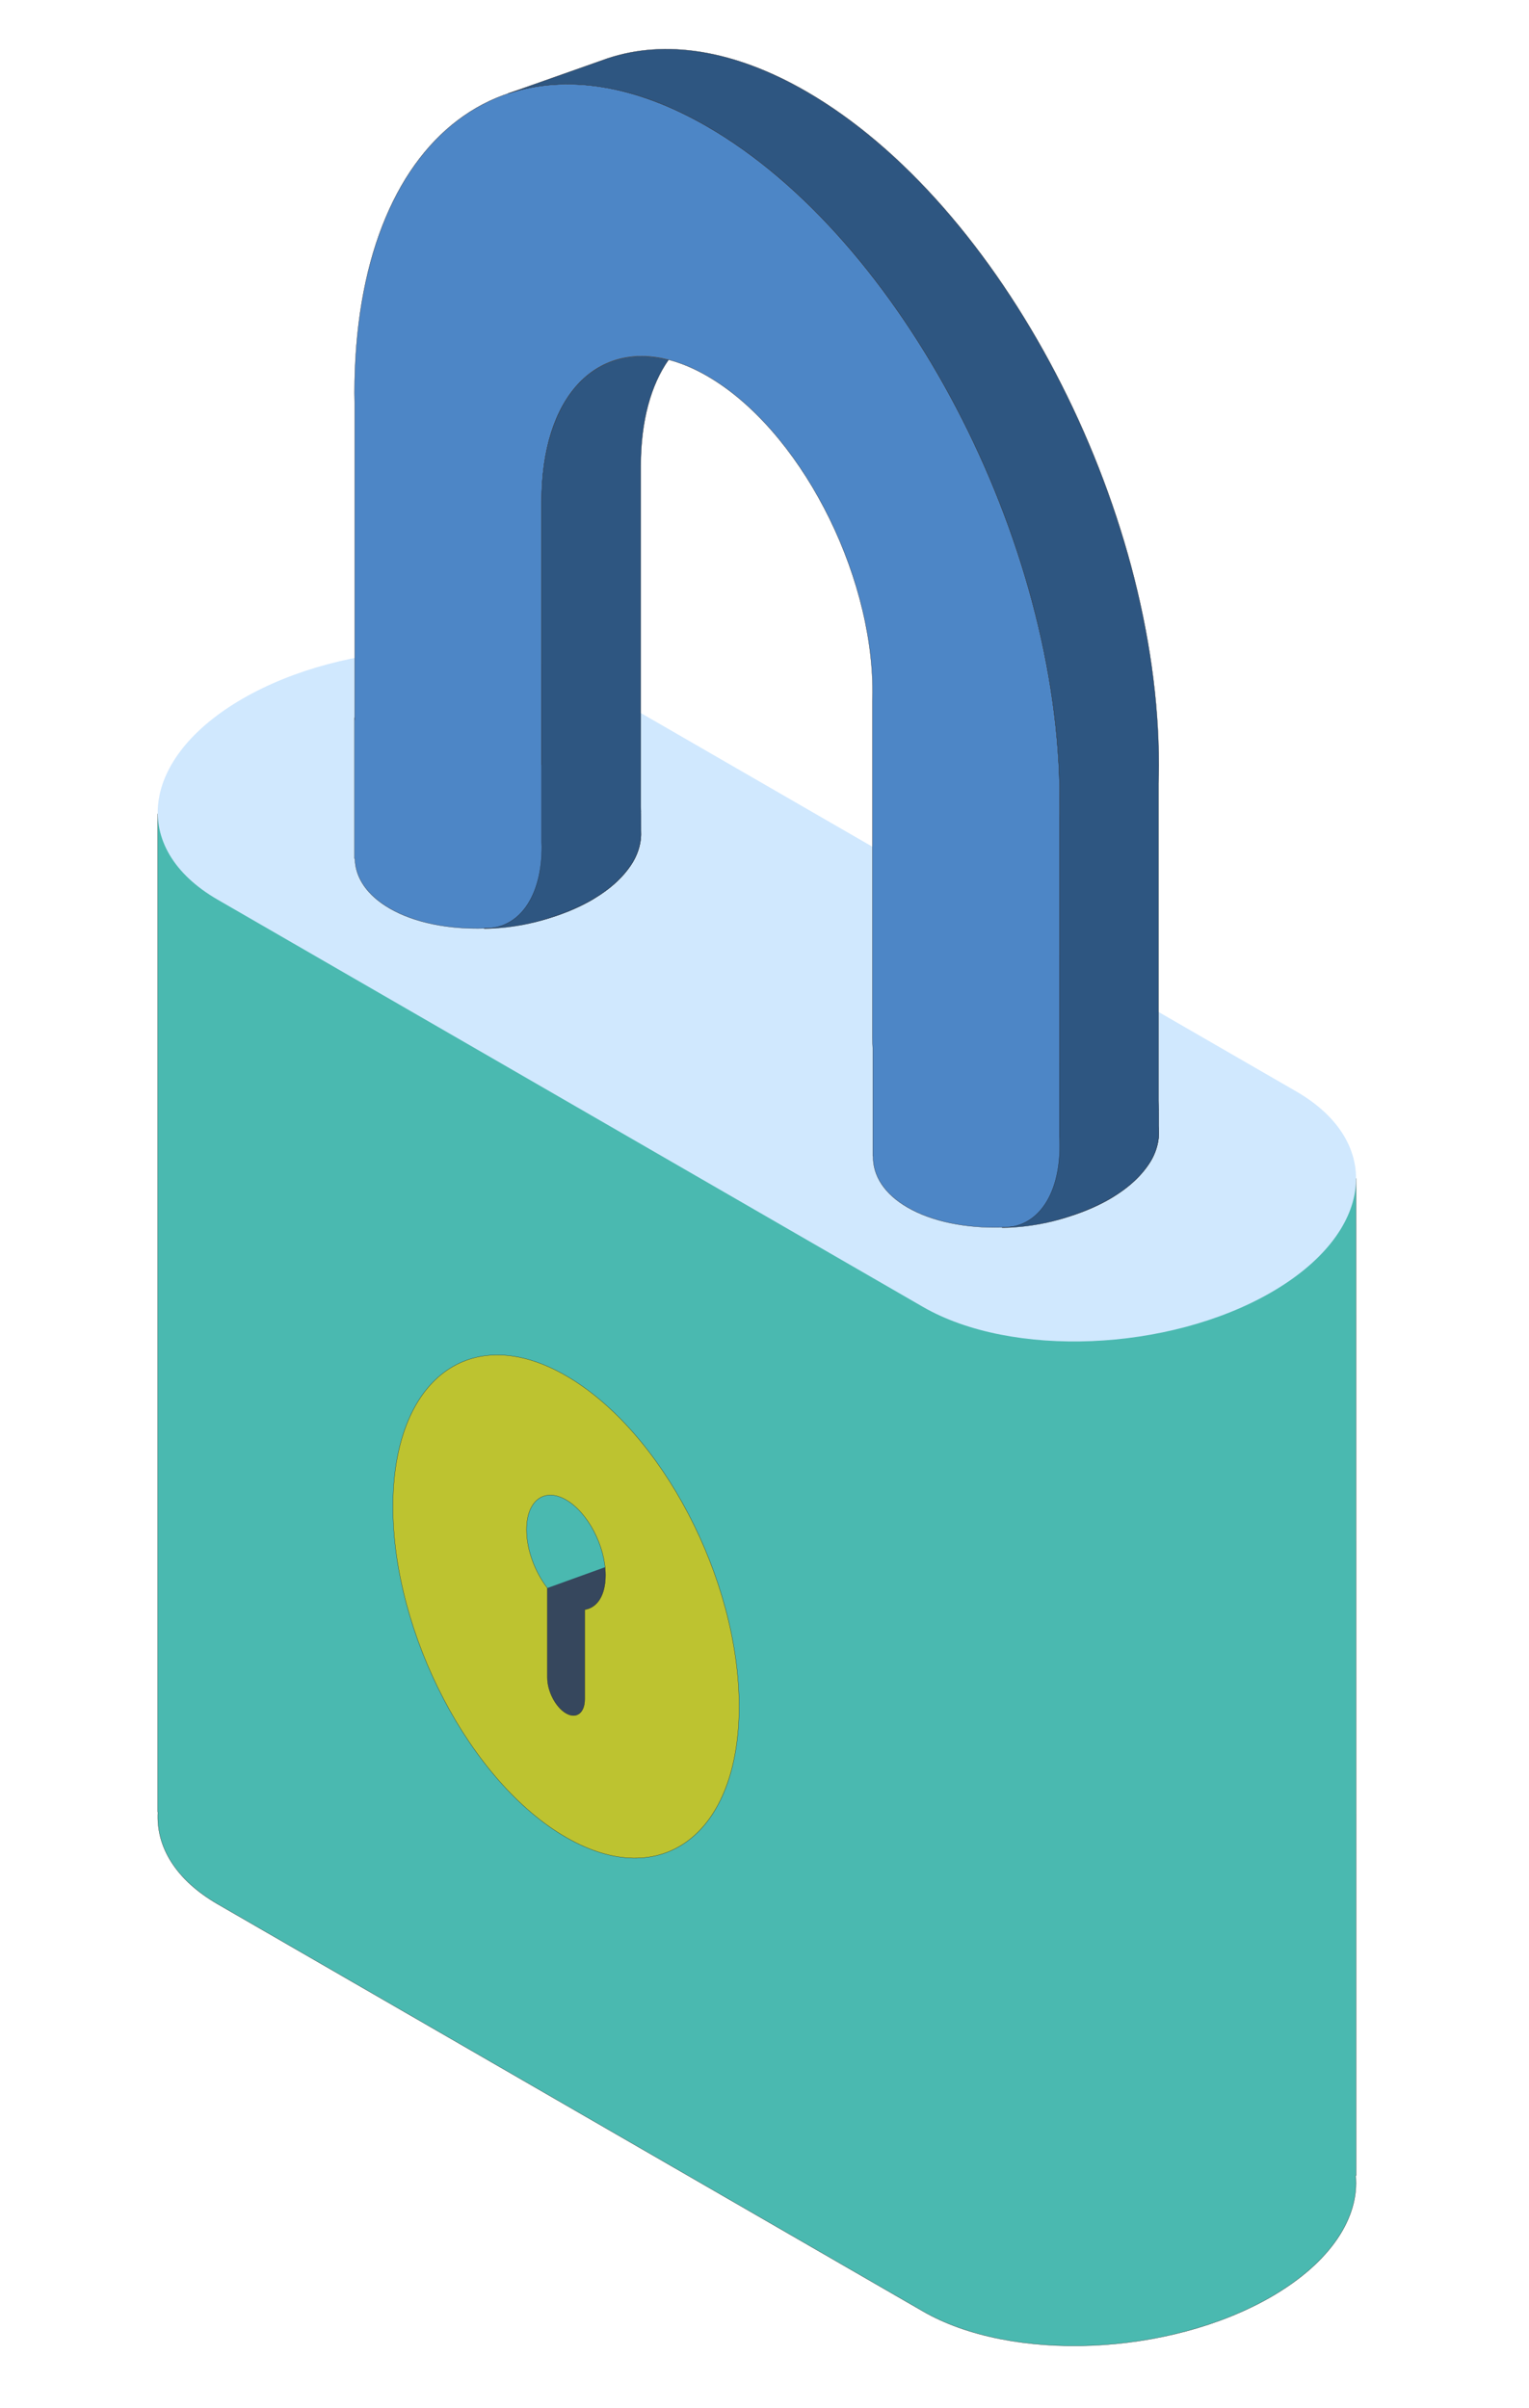
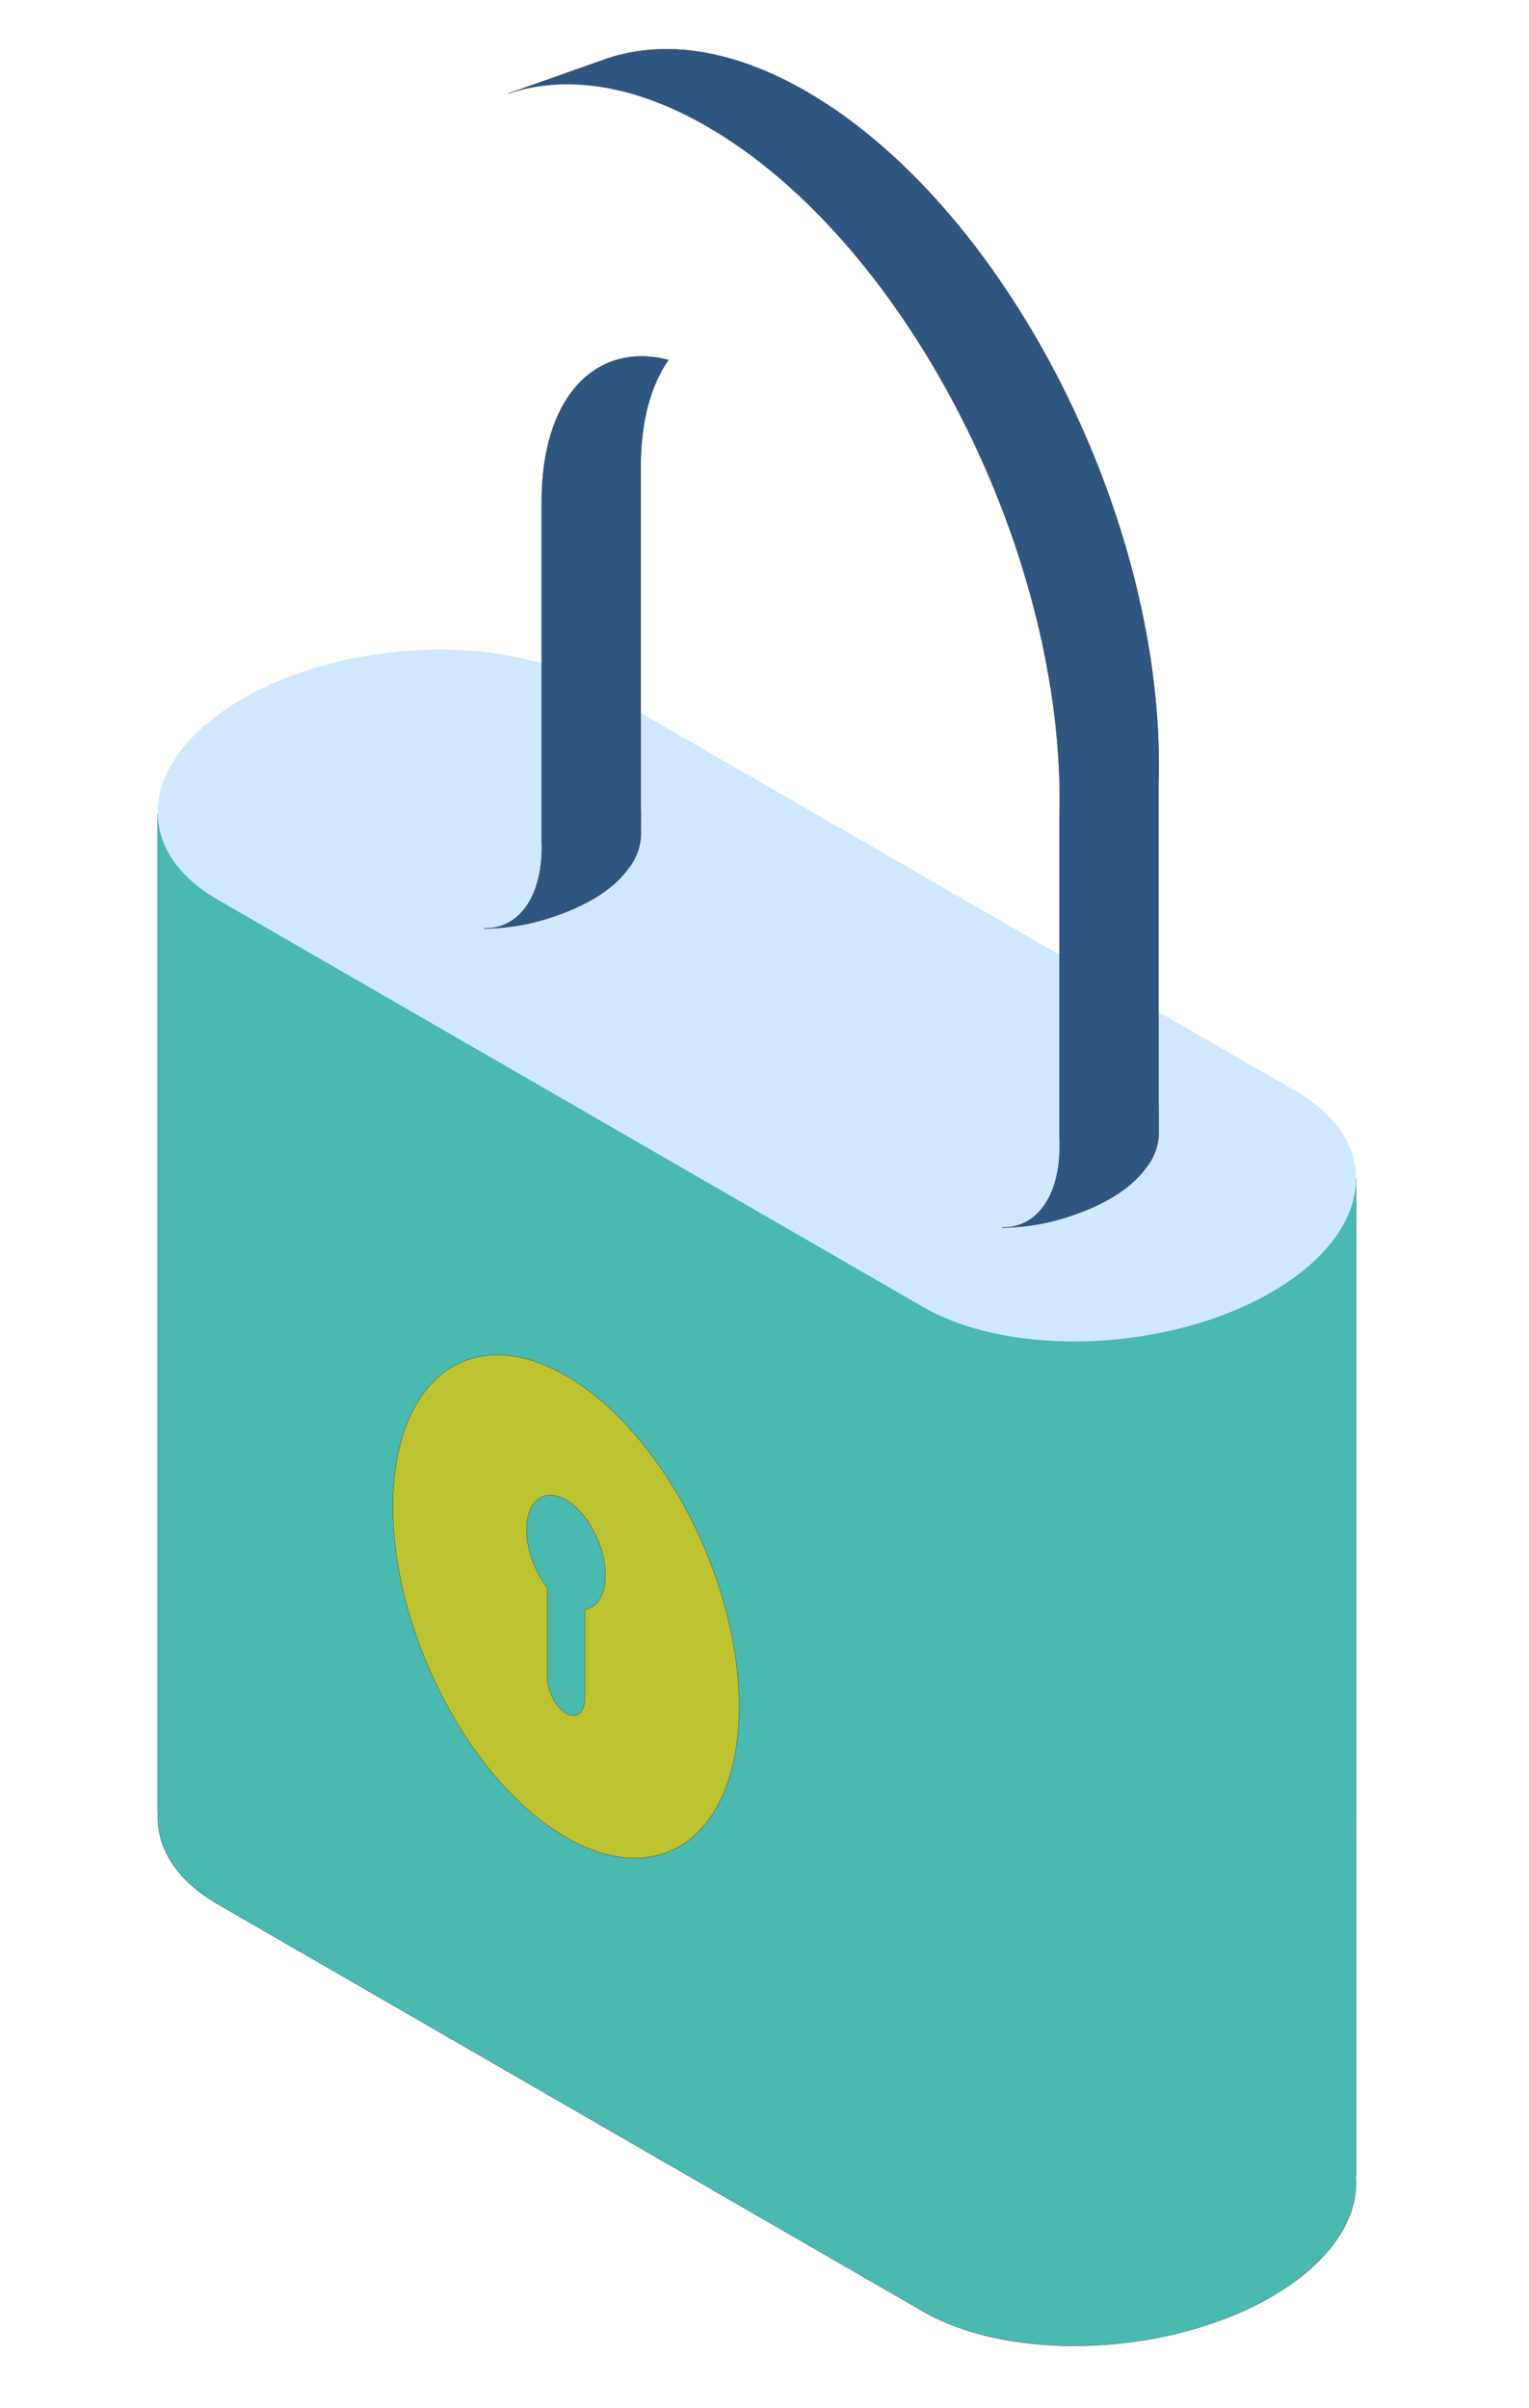
<svg xmlns="http://www.w3.org/2000/svg" version="1.1" id="Layer_1" x="0px" y="0px" width="207px" height="326px" viewBox="0 0 207 326" enable-background="new 0 0 207 326" xml:space="preserve">
  <path fill="#4AB9B0" d="M21.352,110.176l162.228,49.36l0.007,134.965l-0.059-0.016c0.544,5.663-3.343,11.775-11.442,16.45  c-13.896,8.022-35.11,8.904-47.142,1.954L29.47,257.771c-5.713-3.3-8.362-7.793-8.09-12.46l-0.028-0.009V110.176z" />
  <path fill="none" stroke="#221F1F" stroke-width="0.034" stroke-miterlimit="10" d="M21.352,110.176l162.228,49.36l0.007,134.965  l-0.059-0.016c0.544,5.663-3.343,11.775-11.442,16.45c-13.896,8.022-35.11,8.904-47.142,1.954L29.47,257.771  c-5.713-3.3-8.362-7.793-8.09-12.46l-0.028-0.009V110.176z" />
  <path fill="#D0E8FE" d="M29.47,121.796l95.474,55.121c12.031,6.946,33.245,6.065,47.142-1.956  c13.894-8.021,15.416-20.269,3.385-27.217l-95.474-55.12c-12.03-6.949-33.245-6.067-47.142,1.955  C18.959,102.602,17.438,114.846,29.47,121.796" />
  <path fill="#D7D0E7" d="M121.156,85.039c0,0.358-0.013,0.711-0.026,1.067v-1.067H121.156z" />
-   <path fill="#4D86C6" d="M156.491,151.22c-0.644-1.746-2.071-3.364-4.324-4.663c-2.414-1.394-5.47-2.208-8.738-2.538v-33.255  c0.022-0.805,0.044-1.612,0.044-2.44c0-35.154-21.369-75.987-47.734-91.21C69.375,1.895,48.005,18.05,48.005,53.202  c0,0.417,0.015,0.833,0.022,1.248V97.34l-0.022-0.101v18.984l0.05,0.053c0.056,2.516,1.604,4.911,4.718,6.707  c3.39,1.958,8.013,2.828,12.792,2.693c0.098,0.002,0.193-0.002,0.29-0.005c1.818-0.066,3.653-0.268,5.453-0.626  c3.15-0.626,6.182-1.692,8.789-3.195c0.182-0.104,0.335-0.217,0.51-0.321c7.592-4.667,8.294-11.499,1.448-15.452  c-2.253-1.301-5.052-2.124-8.076-2.496c-0.211-0.027-0.426-0.032-0.639-0.053V67.831c0-16.495,10.029-24.076,22.4-16.935  c12.371,7.143,22.399,26.303,22.399,42.798c0,0.414-0.011,0.819-0.023,1.222v45.507c0,0.479,0.02,0.967,0.052,1.453v14.609  l0.039,0.042c-0.039,2.597,1.471,5.083,4.678,6.936c3.362,1.94,7.937,2.805,12.672,2.693c0.114,0.002,0.23,0.004,0.342,0.002  c0.282-0.009,0.566-0.039,0.852-0.053c0.037-0.006,0.074-0.006,0.11-0.011c4.712-0.296,9.499-1.544,13.347-3.764  c0.362-0.209,0.691-0.427,1.022-0.646C155.942,158.599,157.755,154.656,156.491,151.22" />
-   <path fill="none" stroke="#221F1F" stroke-width="0.034" stroke-miterlimit="10" d="M156.491,151.22  c-0.644-1.746-2.071-3.364-4.324-4.663c-2.414-1.394-5.47-2.208-8.738-2.538v-33.255c0.022-0.805,0.044-1.612,0.044-2.44  c0-35.154-21.369-75.987-47.734-91.21C69.375,1.895,48.005,18.05,48.005,53.202c0,0.417,0.015,0.833,0.022,1.248V97.34l-0.022-0.101  v18.984l0.05,0.053c0.056,2.516,1.604,4.911,4.718,6.707c3.39,1.958,8.013,2.828,12.792,2.693c0.098,0.002,0.193-0.002,0.29-0.005  c1.818-0.066,3.653-0.268,5.453-0.626c3.15-0.626,6.182-1.692,8.789-3.195c0.182-0.104,0.335-0.217,0.51-0.321  c7.592-4.667,8.294-11.499,1.448-15.452c-2.253-1.301-5.052-2.124-8.076-2.496c-0.211-0.027-0.426-0.032-0.639-0.053V67.831  c0-16.495,10.029-24.076,22.4-16.935c12.371,7.143,22.399,26.303,22.399,42.798c0,0.414-0.011,0.819-0.023,1.222v45.507  c0,0.479,0.02,0.967,0.052,1.453v14.609l0.039,0.042c-0.039,2.597,1.471,5.083,4.678,6.936c3.362,1.94,7.937,2.805,12.672,2.693  c0.114,0.002,0.23,0.004,0.342,0.002c0.282-0.009,0.566-0.039,0.852-0.053c0.037-0.006,0.074-0.006,0.11-0.011  c4.712-0.296,9.499-1.544,13.347-3.764c0.362-0.209,0.691-0.427,1.022-0.646C155.942,158.599,157.755,154.656,156.491,151.22z" />
-   <polygon fill="#36475D" points="74.099,214.979 81.978,212.135 89.12,233.378 76.634,240.414 65.723,225.485 " />
  <path fill="#BDC330" d="M53.198,203.959c0,17.257,10.491,37.301,23.434,44.771c12.944,7.472,23.431-0.459,23.431-17.714  c0-17.254-10.487-37.301-23.431-44.774C63.689,178.773,53.198,186.705,53.198,203.959 M71.285,207.079  c0-3.938,2.395-5.746,5.347-4.041c2.952,1.702,5.344,6.275,5.344,10.213c0,2.714-1.137,4.416-2.81,4.652v12.12  c0,1.867-1.136,2.724-2.534,1.915c-1.398-0.808-2.533-2.974-2.533-4.84v-12.122C72.426,212.81,71.285,209.793,71.285,207.079" />
  <path fill="none" stroke="#221F1F" stroke-width="0.034" stroke-miterlimit="10" d="M53.198,203.959  c0,17.257,10.491,37.301,23.434,44.771c12.944,7.472,23.431-0.459,23.431-17.714c0-17.254-10.487-37.301-23.431-44.774  C63.689,178.773,53.198,186.705,53.198,203.959z M71.285,207.079c0-3.938,2.395-5.746,5.347-4.041  c2.952,1.702,5.344,6.275,5.344,10.213c0,2.714-1.137,4.416-2.81,4.652v12.12c0,1.867-1.136,2.724-2.534,1.915  c-1.398-0.808-2.533-2.974-2.533-4.84v-12.122C72.426,212.81,71.285,209.793,71.285,207.079z" />
  <path fill="#2E5681" d="M86.771,110.117l-0.006,0.002c0-0.09,0.006-0.179,0.006-0.272c0-0.209-0.019-0.42-0.023-0.631V63.093  c0-6.116,1.383-10.998,3.752-14.368c-9.842-2.529-17.161,5.021-17.161,19.106v46.122c0.009,0.211,0.024,0.422,0.024,0.631  c0,3.004-0.595,5.479-1.625,7.33c-1.379,2.47-3.544,3.806-6.158,3.762l-0.024,0.029c0,0,4.021,0.091,8.577-1.353  c7.174-2.271,9.862-5.195,11.286-7.252c1.425-2.055,1.355-4.221,1.355-4.221L86.771,110.117z" />
  <path fill="none" stroke="#221F1F" stroke-width="0.034" stroke-miterlimit="10" d="M86.771,110.117l-0.006,0.002  c0-0.09,0.006-0.179,0.006-0.272c0-0.209-0.019-0.42-0.023-0.631V63.093c0-6.116,1.383-10.998,3.752-14.368  c-9.842-2.529-17.161,5.021-17.161,19.106v46.122c0.009,0.211,0.024,0.422,0.024,0.631c0,3.004-0.595,5.479-1.625,7.33  c-1.379,2.47-3.544,3.806-6.158,3.762l-0.024,0.029c0,0,4.021,0.091,8.577-1.353c7.174-2.271,9.862-5.195,11.286-7.252  c1.425-2.055,1.355-4.221,1.355-4.221L86.771,110.117z" />
  <path fill="#2E5681" d="M156.882,153.365l-0.002-2.764l-0.009,0.004c0-0.095,0.011-0.182,0.011-0.279  c0-0.416-0.023-0.838-0.046-1.26v-43.039c0.022-0.805,0.046-1.613,0.046-2.441c0-35.15-21.372-75.986-47.737-91.207  C99.211,6.644,89.99,5.367,82.347,7.878l-0.002-0.002l-13.547,4.785l0.013,0.004c7.665-2.572,16.938-1.32,26.928,4.45  c26.365,15.222,47.734,56.055,47.734,91.208c0,0.828-0.019,1.633-0.044,2.441V153.8c0.02,0.423,0.044,0.848,0.044,1.263  c0,7.026-3.216,11.193-7.79,11.103l-0.019,0.026c0,0,4.021,0.091,8.576-1.352c7.175-2.272,9.865-5.198,11.289-7.255  C156.953,155.531,156.882,153.365,156.882,153.365" />
  <path fill="none" stroke="#221F1F" stroke-width="0.034" stroke-miterlimit="10" d="M156.882,153.365l-0.002-2.764l-0.009,0.004  c0-0.095,0.011-0.182,0.011-0.279c0-0.416-0.023-0.838-0.046-1.26v-43.039c0.022-0.805,0.046-1.613,0.046-2.441  c0-35.15-21.372-75.986-47.737-91.207C99.211,6.644,89.99,5.367,82.347,7.878l-0.002-0.002l-13.547,4.785l0.013,0.004  c7.665-2.572,16.938-1.32,26.928,4.45c26.365,15.222,47.734,56.055,47.734,91.208c0,0.828-0.019,1.633-0.044,2.441V153.8  c0.02,0.423,0.044,0.848,0.044,1.263c0,7.026-3.216,11.193-7.79,11.103l-0.019,0.026c0,0,4.021,0.091,8.576-1.352  c7.175-2.272,9.865-5.198,11.289-7.255C156.953,155.531,156.882,153.365,156.882,153.365z" />
</svg>